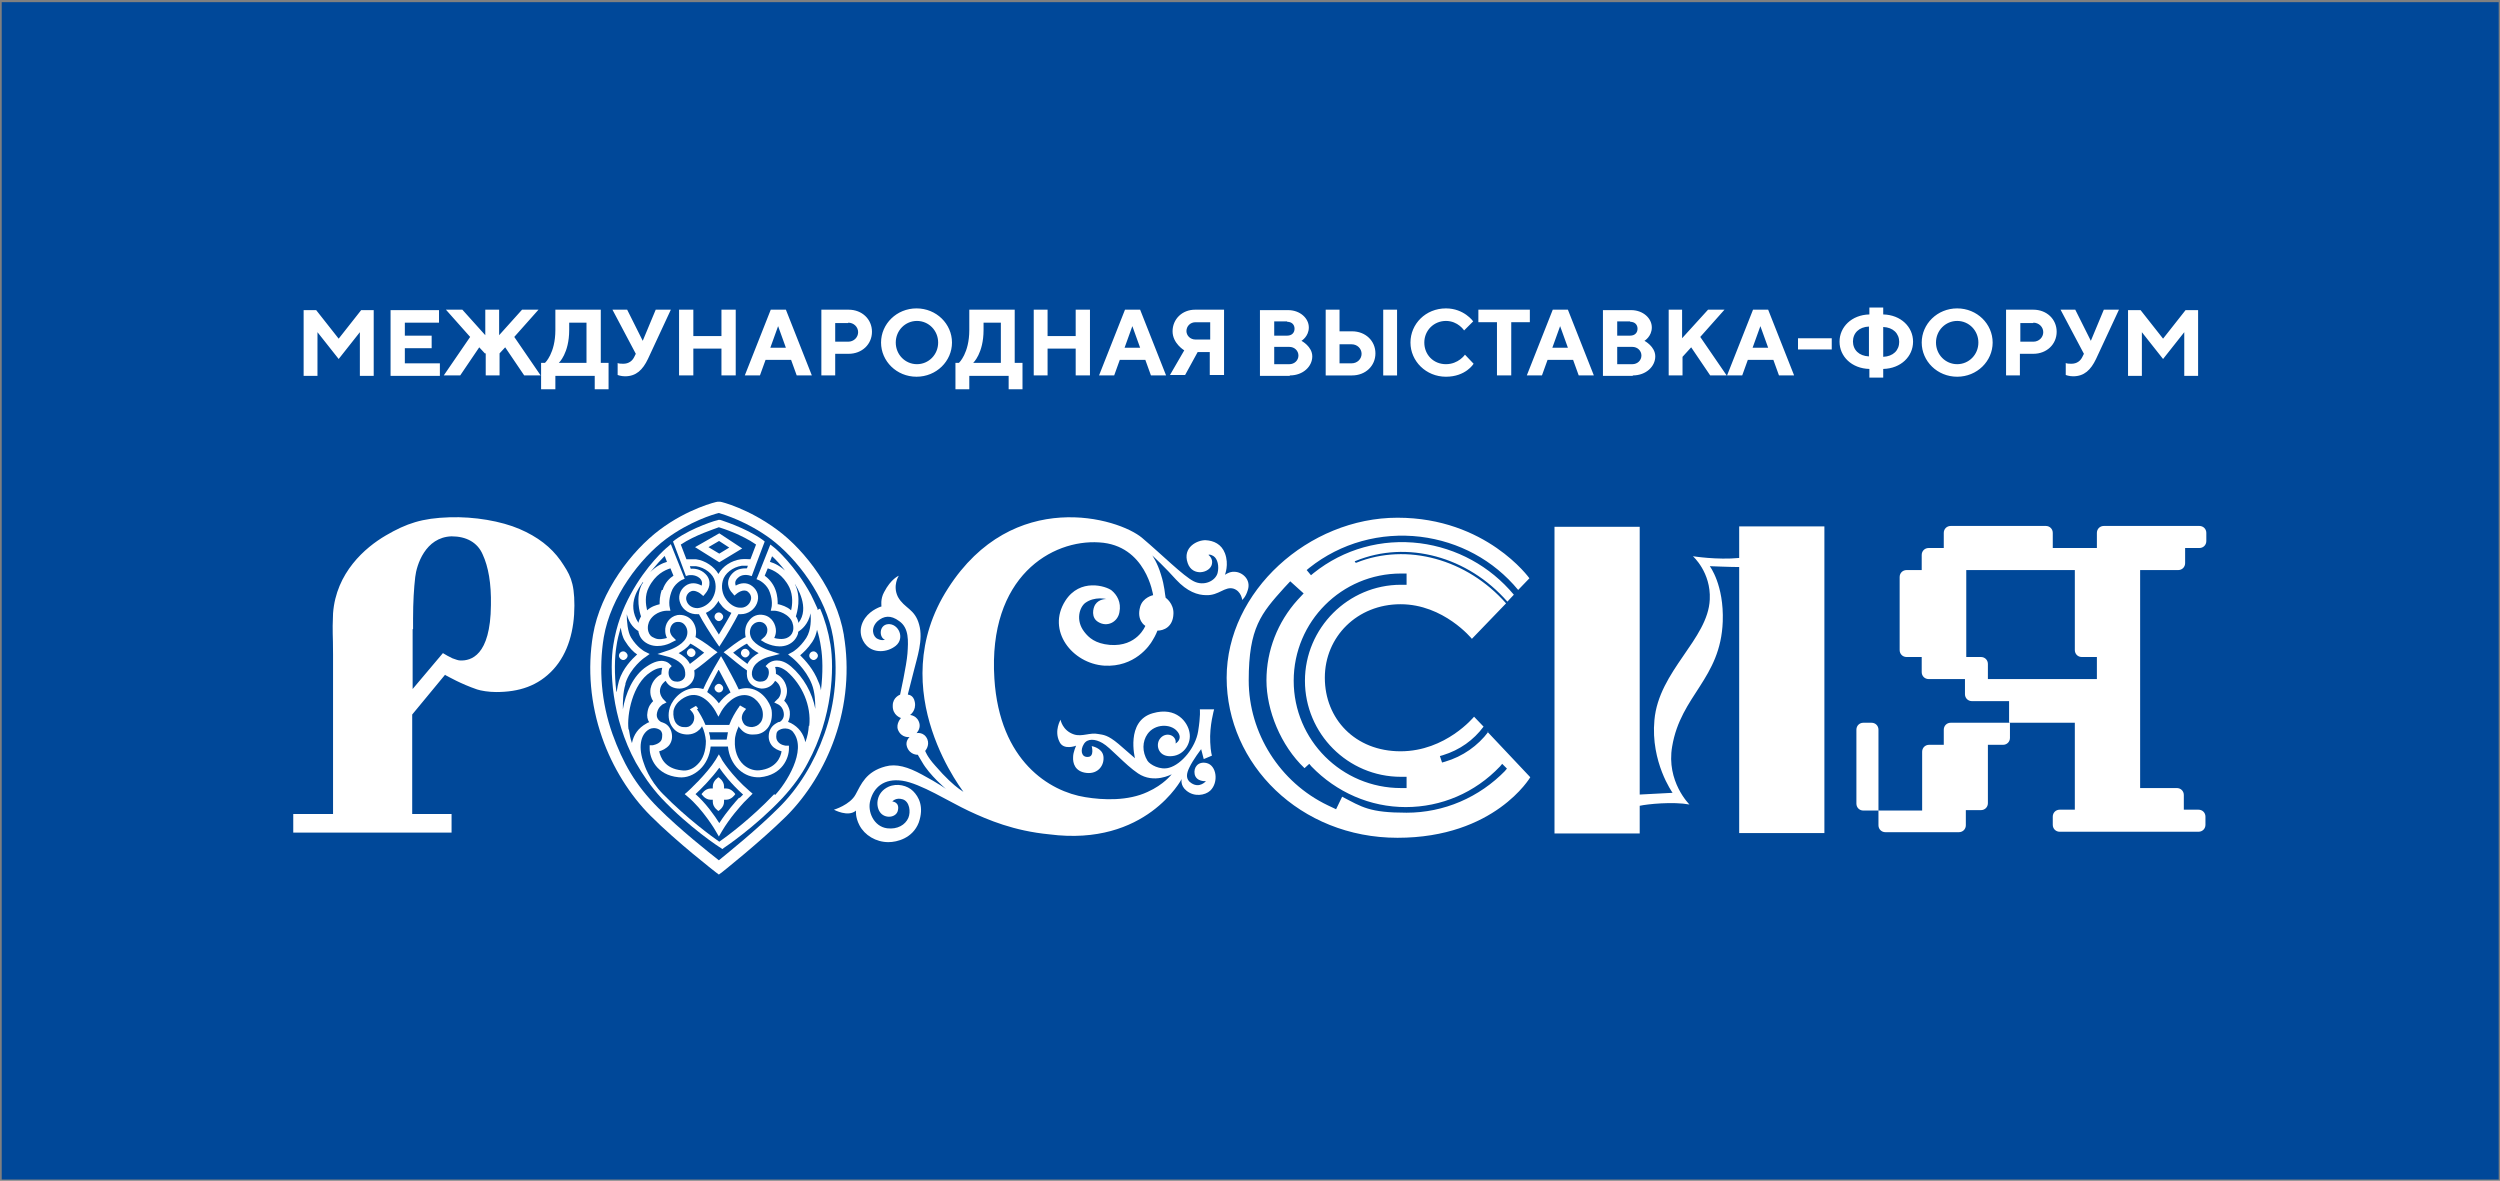
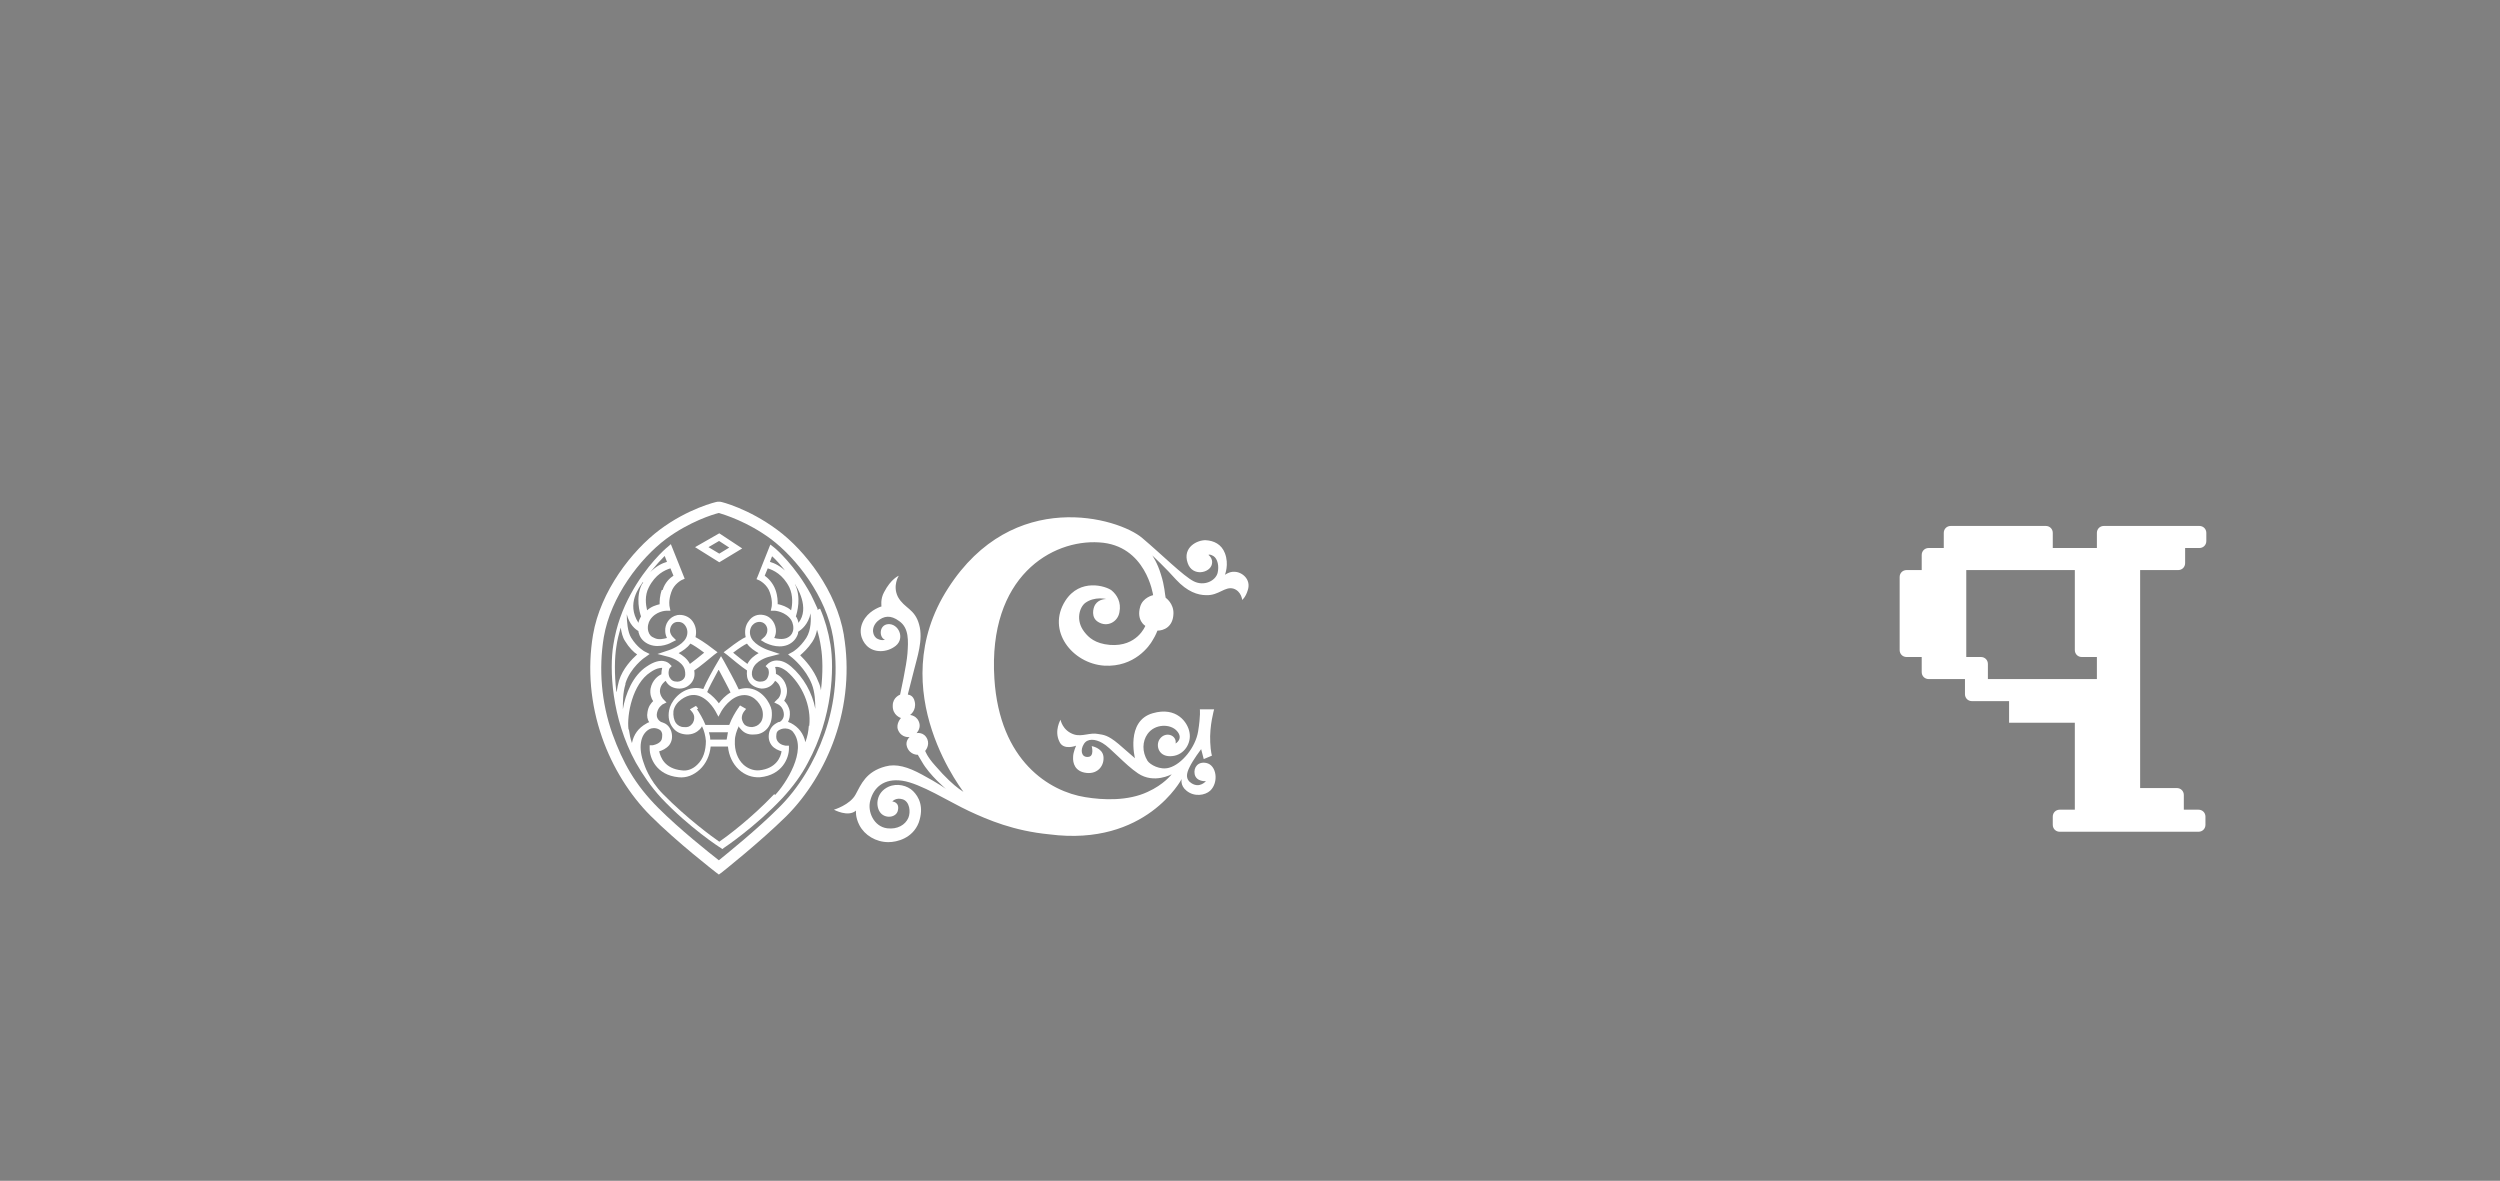
<svg xmlns="http://www.w3.org/2000/svg" width="578" height="273" fill="none">
  <rect width="100%" height="100%" fill="#808080" stroke="none" />
-   <path fill="#004899" d="M577.7.5H.4v272.2h577.3V.5Z" />
-   <path fill="#fff" d="m500.101 78.3-5.2-6.6h-2.9v15.2h3.2V76.8l4.9 6.2 4.9-6.2v10.1h3.2V71.7h-2.9l-5.2 6.6Zm-20.2-6.7h-3.5l5.4 10.2-.4.8c-.4.8-1.2 1.5-2.5 1.5s-1.3-.2-1.3-.2v2.8s.8.3 1.7.3c2.6 0 4.1-1.5 5.3-4l5.3-11.4h-3.5l-3 7.2-3.6-7.2h.1Zm-9.8 3c1.3 0 2.3 1 2.3 2.2 0 1.2-1 2.2-2.3 2.2h-3v-4.3h3v-.1Zm-6.3-3v15.2h3.2v-5h3.1c3.1 0 5.4-2.2 5.4-5.1 0-2.9-2.3-5.1-5.4-5.1h-6.4.1Zm-19.5 7.6c0 4.3 3.6 7.9 8.2 7.9s8.2-3.6 8.2-7.9c0-4.3-3.6-7.9-8.2-7.9s-8.2 3.6-8.2 7.9Zm3.3 0c0-2.8 2.2-5 4.9-5s4.9 2.2 4.9 5-2.2 5-4.9 5-4.9-2.2-4.9-5Zm-8.5-.2c0 2-1.4 3.4-3.7 3.5v-6.9c2.3.1 3.7 1.5 3.7 3.5m-3.7 6.2c4.1-.1 6.9-2.9 6.9-6.3s-2.8-6.2-6.9-6.3v-1.6h-3.2v1.6c-4.1.1-6.9 2.9-6.9 6.3s2.8 6.2 6.9 6.3v2h3.2v-2Zm-7-6.3c0-2 1.4-3.4 3.7-3.5v6.9c-2.3-.1-3.7-1.5-3.7-3.5m-4.9-.7h-7.8v2.6h7.8v-2.6Zm-13.5 5 1.3 3.6h3.5l-6-15.2h-3.5l-6 15.2h3.5l1.3-3.6h5.9Zm-1.1-2.8h-3.7l1.8-5 1.8 5h.1Zm-19.9-8.8h-3.2v15.2h3.2v-4.3l2-2.2 4.4 6.5h3.8l-6.1-8.9 5.6-6.3h-3.8l-6 6.6v-6.6h.1Zm-12.1 2.8c1.1 0 1.7.7 1.7 1.6 0 .9-.6 1.6-1.7 1.6h-3v-3.3h3v.1Zm-3 9.7v-3.9h3.5c1.2 0 2.1.9 2.1 2s-.9 2-2.1 2h-3.5v-.1Zm3.6 2.7c3.1 0 5.2-2.1 5.2-4.4 0-2.3-2.5-3.6-2.5-3.6s1.7-1 1.7-3.1-2-4-4.8-4h-6.5v15.2h6.9v-.1Zm-13.8-3.6 1.3 3.6h3.5l-6-15.2h-3.5l-6 15.2h3.5l1.3-3.6h5.9Zm-1.1-2.8h-3.7l1.8-5 1.8 5h.1Zm-20.8-8.8v2.9h4.3v12.3h3.3V74.5h4.3v-2.9h-11.9Zm-7.5-.3c-4.7 0-8.2 3.6-8.2 7.9 0 4.3 3.6 7.9 8.2 7.9s6.4-3 6.4-3l-2-2.1s-1.5 2.2-4.4 2.2c-2.9 0-5-2.2-5-5s2.2-5 5-5 4.2 2.2 4.2 2.2l2.1-2.1s-2.1-3-6.3-3Zm-24.6 12.6v-4.3h2.8c1.3 0 2.3 1 2.3 2.2 0 1.2-1 2.2-2.3 2.2h-2.8v-.1Zm2.9 2.9c3.1 0 5.4-2.2 5.4-5.1 0-2.9-2.3-5.1-5.4-5.1h-2.9v-5h-3.2v15.2h6.2-.1Zm10.4-15.2h-3.2v15.2h3.2V71.6Zm-25.4 2.8c1.1 0 1.7.7 1.7 1.6 0 .9-.6 1.6-1.7 1.6h-3v-3.3h3v.1Zm-3 9.7v-3.9h3.5c1.2 0 2.1.9 2.1 2s-.9 2-2.1 2h-3.5v-.1Zm3.6 2.7c3.1 0 5.2-2.1 5.2-4.4 0-2.3-2.5-3.6-2.5-3.6s1.7-1 1.7-3.1-2-4-4.8-4h-6.5v15.2h6.9v-.1Zm-23.9-10.2c0-1.2.9-2.1 2.1-2.1h3.4v4h-3.4c-1.2 0-2.1-.9-2.1-2m8.7-4.9h-6.7c-3 0-5.2 2.2-5.2 5s2.7 4.4 2.7 4.4l-3.3 5.7h3.5l2.9-5.3h2.8v5.3h3.3V71.5v.1Zm-18.2 11.6 1.3 3.6h3.5l-6-15.2h-3.5l-6 15.2h3.5l1.3-3.6h5.9Zm-1.1-2.8h-3.7l1.8-5 1.8 5h.1Zm-11.7-8.8h-3.3v6.1h-6.5v-6.1h-3.2v15.2h3.2v-6.2h6.5v6.2h3.3V71.6Zm-24.6 4.7v-1.7h4v9.3h-6.4s2.4-2.2 2.4-7.6Zm-6.5 7.6V90h3.2v-3.1h9.1V90h3.2v-6.1h-1.8V71.6h-10.5v4.7c0 5.4-2.4 7.6-2.4 7.6h-.9.1Zm-17.2-4.7c0 4.3 3.6 7.9 8.2 7.9s8.2-3.6 8.2-7.9c0-4.3-3.6-7.9-8.2-7.9s-8.2 3.6-8.2 7.9Zm3.4 0c0-2.8 2.2-5 4.9-5s4.9 2.2 4.9 5-2.2 5-4.9 5-4.9-2.2-4.9-5Zm-11-4.6c1.3 0 2.3 1 2.3 2.2 0 1.2-1 2.2-2.3 2.2h-3v-4.3h3v-.1Zm-6.2-3v15.2h3.2v-5h3.1c3.1 0 5.4-2.2 5.4-5.1 0-2.9-2.3-5.1-5.4-5.1h-6.4.1Zm-7 11.6 1.3 3.6h3.5l-6-15.2h-3.5l-6 15.2h3.5l1.3-3.6h5.9Zm-1.1-2.8h-3.7l1.8-5 1.8 5h.1Zm-11.7-8.8h-3.3v6.1h-6.5v-6.1h-3.3v15.2h3.3v-6.2h6.5v6.2h3.3V71.6Zm-25 0h-3.5l5.4 10.2-.4.8c-.4.8-1.2 1.5-2.5 1.5s-1.3-.2-1.3-.2v2.8s.8.3 1.7.3c2.6 0 4.1-1.5 5.3-4l5.3-11.4h-3.5l-3 7.2-3.6-7.2h.1Zm-13.5 4.7v-1.7h4v9.3h-6.4s2.4-2.2 2.4-7.6Zm-6.5 7.6V90h3.3v-3.1h9.1V90h3.2v-6.1h-1.8V71.6h-10.5v4.7c0 5.4-2.4 7.6-2.4 7.6h-.9Zm-12.8-2.2v5.1h3.2v-5.1l1.3-1.4 4.4 6.5h3.8l-6.1-8.9 5.6-6.3h-3.8l-5.3 5.9v-5.9h-3.2v5.9l-5.3-5.9h-3.8l5.6 6.3-6.1 8.9h3.8l4.4-6.5 1.3 1.4h.2Zm-18.7 2.2v-3.4h6.2v-2.9h-6.2v-3h7.9v-2.9h-11.2v15.2h11.4V84h-8.1v-.1Zm-15.3-5.6-5.2-6.6h-2.9v15.2h3.2V76.8l4.9 6.2 4.9-6.2v10.1h3.2V71.7h-2.9l-5.2 6.6ZM402.1 121.699v7.3c-5.1.5-10.7-.4-10.7-.4s4.2 3.7 3.9 10c-.4 9.2-11.8 16.5-12.8 27.9-.9 9.7 4.2 16.8 4.2 16.8l-7.6.4v-61.9h-19.7v70.9h19.7v-6.4c1.8-.4 7.7-1 11.5-.3 0 0-5.4-5.3-4-13.4 2-11.9 11.2-15.6 11.7-28.9.3-8.5-3-12.8-3-12.8s4.7.2 6.8.2v61.5h19.7v-70.9h-19.7ZM344.102 169.199c-2.4 3.2-5.9 5.7-10 6.9l-.7.2-.5-1.5.7-.2c3.9-1.2 7.1-3.5 9.4-6.6l-2.2-2.3s-6.5 8-17 8-17.5-7.5-17.5-17 7.5-17 17.5-17 16.5 8 16.5 8l7.9-8.2c-9-10.2-22.9-14.1-34.6-9.4h-.2l-.2-.4h.2c11.9-4.9 26-1 35.1 9.4l1.5-1.6c-5.5-6.6-13.2-10.8-21.7-11.9-8.8-1.1-17.6 1.3-24.6 6.9l-.6.5-1-1.2.6-.5c7.3-5.8 16.5-8.3 25.7-7.2 8.9 1.1 16.9 5.4 22.6 12.3l2.6-2.7s-10-14-30.5-14-39.5 17-39.5 37 17 37 39.5 37 30.7-14 30.7-14l-9.9-10.5h.2Zm-20.2-36.6h1.3v2.6h-1.3c-12.2 0-22.2 10-22.2 22.2s9.9 22.2 22.2 22.2h1.3v2.6h-1.3c-13.7 0-24.8-11.1-24.8-24.8 0-13.7 11.1-24.8 24.8-24.8Zm24.2 45.5c-6.1 6.3-14.3 9.8-22.9 9.8-8.6 0-10.3-1.3-14.9-3.7l-1.4 2.9-1.9-.9c-11.1-5.3-18.3-16.7-18.3-28.9s2.9-15.5 8.2-21.4l1.4-1.5 3.1 2.8-1.4 1.5c-4.6 5.1-7.2 11.7-7.2 18.6 0 6.9 3.3 15.1 8.8 20.3l1.1-1 .5.6c5.8 6 13.6 9.4 21.8 9.4 8.2 0 16-3.3 21.8-9.4l.5-.6 1.1 1.1-.5.6.2-.2ZM103.001 156.1c.6.3 3.5 2 7.3 3.3.9.3 2.7.6 4.4.6 5.3 0 9.7-1.4 13.2-5.2 3.5-3.8 4.9-9.2 4.9-14.8 0-5.6-1.1-7.3-3.2-10.4-2.2-3.1-5.3-5.5-9.5-7.3-4.2-1.8-10.4-2.9-16.2-2.7-6.3.2-9.9 1.4-14.7 4.2-4.8 2.8-11.5 8.6-12.2 18-.2 5 0 4.3 0 9.6v36.8h-9.2v4.3h36.6v-4.3h-9.1v-23l7.6-9.2.1.1Zm-7.5-10.7V143c0-3.8.2-7 .5-9.6.3-2.7 2.3-9.2 8.4-9.4 3.4 0 6 1.4 7.2 4.2 1.3 2.8 2 6.7 1.9 11.7-.1 11.8-4.7 12.9-7.1 12.8-.4 0-1-.2-1.8-.5-.8-.4-1.6-.8-2.2-1.2l-7 8.3v-13.8l.1-.1ZM454.501 167.1h-3.5c-.9 0-1.6.7-1.6 1.6v3.5h-3.4c-.9 0-1.6.7-1.6 1.6v13.6h-10.1v-18.7c0-.9-.7-1.6-1.6-1.6h-1.9c-.9 0-1.6.7-1.6 1.6v17.1c0 .9.7 1.6 1.6 1.6h3.5v3.4c0 .9.7 1.6 1.6 1.6h17c.9 0 1.6-.7 1.6-1.6v-3.5h3.5c.9 0 1.6-.7 1.6-1.6v-13.5h3.5c.9 0 1.6-.7 1.6-1.6v-3.5h-10.2Z" />
  <path fill="#fff" d="M495.001 131.8h8.6c.9 0 1.6-.7 1.6-1.6v-3.5h3.3c.9 0 1.6-.7 1.6-1.6v-1.9c0-.9-.7-1.6-1.6-1.6h-22.1c-.9 0-1.6.7-1.6 1.6v3.5h-10.2v-3.5c0-.9-.7-1.6-1.6-1.6h-22c-.9 0-1.6.7-1.6 1.6v3.5h-3.5c-.9 0-1.6.7-1.6 1.6v3.5h-3.5c-.9 0-1.6.7-1.6 1.6v16.9c0 .9.7 1.6 1.6 1.6h3.5v3.5c0 .9.7 1.6 1.6 1.6h8.4v3.5c0 .9.7 1.6 1.6 1.6h8.6v5h15.2v20.1h-3.5c-.9 0-1.6.7-1.6 1.6v1.9c0 .9.7 1.6 1.6 1.6h32.1c.9 0 1.6-.7 1.6-1.6v-1.9c0-.9-.7-1.6-1.6-1.6h-3.4v-3.4c0-.9-.7-1.6-1.6-1.6h-8.5v-50.4h.2Zm-10.2 25.2h-25.2v-3.5c0-.9-.7-1.6-1.6-1.6h-3.4v-20.1h25.1v18.5c0 .9.7 1.6 1.6 1.6h3.5v5.1ZM223.301 183.799s-19.5-23.9-4.1-47.8c15-23.4 39.4-16.3 44.9-11.6 4.5 3.8 9.5 8.8 11.9 10 2.4 1.2 5-.1 5.5-1.9.4-1.6 0-3.3-.9-3.9-1-.6-1.2-.3-1.2-.3s1.1.8.8 2.1c-.4 2.1-4.5 3-5.6-.2-1.3-3.7 2.3-5.4 4.2-5.3 1.8.1 3.6.9 4.4 3 1 2.6 0 5 0 5s1.1-.8 2.2-.7c1.7 0 3.9 1.7 3.1 4.2-.5 1.7-1.3 2.3-1.3 2.3s-.2-2-2-2.6c-2-.6-3.4 1.6-6.3 1.5-2 0-4.4-.8-7-3.6-2.3-2.6-5.5-5.6-5.5-5.6s1.2 1.7 2 4.4c.9 2.8.9 4.6 1.1 5.4 0 0 1.9 1.3 1.8 3.7-.1 3.1-2.3 3.9-3.7 3.9 0 0-.4 1.1-1.1 2.2-.7 1.3-4.2 6.3-11.2 5.9-7.4-.5-13.4-8.1-9-15 3.4-5.3 9.4-3.4 10.7-2.4 1.2 1 2.3 2.7 1.8 5.1-.4 2.2-2.8 3.5-4.9 2.2-1.7-1-1.2-3.2-.7-4 .9-1.4 2.6-1.3 2.6-1.3s-2.7-.7-4.9.9c-1.3 1-2.3 4-.2 6.7 1 1.3 2.5 2.7 5.9 3 6.3.5 8.2-4.4 8.2-4.4s-2.1-1.2-1.2-4.4c.6-2.2 3-2.7 3-2.7s-1.6-11.6-12.5-12.2c-10.8-.7-25.7 7.8-24.2 31.5 1.2 19.1 12.8 26.1 21 27.4 4.2.7 9.9.9 14.4-1.2 3.8-1.7 5.6-4.1 5.6-4.1s-4.1 2.3-7.8-.2c-3-2-6.4-6-8.2-7-1.7-1-3.5-1.1-4.3.2-.9 1.4-.6 3.1.9 3 1.6 0 .9-2.5.9-2.5s2.4.4 2.7 2.3c.3 2.1-1.2 4.2-3.9 3.9-2.7-.3-3.2-2.3-3.1-3.7 0-1.1.7-2.6.7-2.6s-3 1.2-3.9-1c-1.2-2.5.3-5 .3-5s.4 2.5 3.1 3.4c1.9.6 3.7-.5 5.6-.1 1.2.2 2.2.2 4.7 2.3 2.9 2.5 3.8 3.3 3.8 3.3s-2.2-8.6 4.1-10.4c5.5-1.6 8.1 2.1 8.5 4.4.5 2.5-1.2 5.2-3.9 5.5-3.2.4-4-2.4-3-3.9 1.3-1.9 4-1 3.7 1 0 0 1.9-1.1.3-2.9-1.5-1.7-5.1-1.7-6.8.7-1.2 1.7-1.3 4.1 0 6.2.6.9 2.9 2.2 5 1.6 2.9-.8 6.1-4.7 6.7-8.4.6-3.7.4-5.1.4-5.1h3.3s-1.1 3.8-.9 7.6c.1 2.3.4 3.1.4 3.1l-1.9.8-.6-2.3s-1.9 2.5-2.7 4.2c-.7 1.4-1 2.8.5 3.7 1.9 1.2 3.3-.5 3.3-.5s-2.2.2-2.6-1.6c-.3-1.6.8-3 2.7-2.6 2.4.5 2.9 4.5.9 6.4-1.2 1.1-3.7 1.5-5.5 0-1.5-1.2-1.1-2.7-1.1-2.7s-8.2 15.7-30.6 12.8c-8.2-.8-14.1-3.3-18.6-5.4-4.5-2.1-11.2-6.4-15.4-7-4.2-.6-6.6 1.5-7.4 4.6-.7 2.5.8 6 3.9 6.4 2.4.3 4.2-.8 4.9-2.4.6-1.4.3-3.8-1.3-4.3s-2.4.5-2.4.5 1.7.1 1.3 2c-.3 1.8-3.1 2.1-4.2.4-1-1.5-.8-4.5 2-5.8 2-.9 4.4-.3 5.7 1 1.3 1.3 2.6 3.6 1.3 7.3-1.4 3.6-5 4.5-7 4.5-2.9 0-5.5-1.6-6.7-3.9-1-1.9-.8-3.4-.8-3.4-1.8 1.6-5.1-.2-5.1-.2s3.7-1.1 5-3.5c1.3-2.4 2.4-5.3 6.9-6.5 2.5-.7 5.2.1 8.5 1.9 3.9 2.1 5.5 3.3 5.5 3.3s-3.8-3.2-5.5-6.2c-.8-1.3-1-1.7-1-1.7s-1.8.1-2.5-1.8c-.5-1.4.6-2.3.6-2.3s-1.9.3-2.7-1.7c-.5-1.4.7-2.7.7-2.7s-2-.6-1.9-2.9c0-1.9 1.7-2.5 1.7-2.5s1.5-6.8 1.7-9.5c.2-2.9.4-5.9-1.9-7.5-2-1.5-3.6-1.2-5 0-1.7 1.6-1.1 3.6 0 4.1 1 .5 1.7.2 1.7.2-1.4-.5-1.4-3.4.7-3.6 2.4-.2 4 3.2 1.8 5-2 1.6-5 1.7-6.7 0-1.3-1.3-2.2-3.8-.4-6.4 1.4-2 3.8-2.7 3.8-2.7s-.3-1.7.6-3.3c1.6-3.1 3.4-3.8 3.4-3.8s-1.5 2.3-.2 4.9c1.5 2.7 3.9 2.7 4.9 6.4 1 3.5-.5 7.7-1.2 10.6-.6 2.5-1.5 5.7-1.4 5.6 0 0 1.3 0 1.6 1.7.4 2-1.1 3-1.1 3s1.8.1 2.2 2.1c.2 1.2-.7 2.1-.7 2.1s1.7-.4 2.5 1.4c.6 1.5-.5 2.7-.5 2.7s.4 1.3 2.3 3.4c4.9 5.7 7.4 6.5 7.4 6.5M166.299 125.101l2.3 1.5-2.3 1.4-2.5-1.5 2.4-1.4h.1Zm5.3 1.7-5.3-3.5-5.6 3.2 5.6 3.5 5.3-3.2Z" />
  <path fill="#fff" d="M190.601 169.7c-2.3 6.5-6 12.6-10.6 17.1-5 5-11.6 10.3-13.8 12.1-2.3-1.8-9-7.1-14-12.1-5.4-5.4-8.2-10.5-10.6-17.1-2.6-7.3-3.2-15.1-2-22.4 1.6-9.4 8.4-18.2 14.4-22.7 5.4-4 10.9-5.7 12.2-6 1.3.4 6.6 2 12 6 6 4.5 12.8 13.3 14.4 22.7 1.2 7.4.6 15.1-2 22.4Zm4.5-22.9c-1.7-10.1-8.9-19.5-15.4-24.3-6.6-4.9-12.9-6.5-13.2-6.5h-.6c-.3 0-6.9 1.6-13.4 6.5-6.4 4.8-13.7 14.2-15.4 24.3-1.3 7.8-.6 16 2.1 23.7 2.4 6.9 6.4 13.3 11.2 18.1 6.2 6.2 14.9 12.9 15 13l.8.6.8-.6s8.6-6.8 14.8-12.9c4.8-4.8 8.8-11.2 11.2-18.1 2.7-7.7 3.4-15.9 2.1-23.7" />
-   <path fill="#fff" d="M166.2 121.899c1 .3 5.3 1.7 8.6 4l-1.3 3.4c-.5 0-1.2-.1-2.2 0-2.2.3-4.2 1.6-5.2 3.4-1-1.7-3-3.1-5.2-3.4h-2.2l-1.3-3.4c3.3-2.2 7.8-3.6 8.8-4Zm6.5 9.5c-.8 0-2.3 0-3.4 1.2-1.7 1.8-.8 3.7 0 4.5l.5.6.6-.5s1.5-1.2 2.5-.4c1 .8.8 1.8.6 2.2-.3.8-1.2 1.6-2.4 1.5-1.2 0-2.4-.8-3.2-1.9-.9-1.2-1.2-2.8-.8-4.3.4-1.7 2.3-3.2 4.4-3.5h1.4l-.2.6Zm-6.5 15.3c-1.3-2-2.5-4-3-5 .9-.4 1.8-1.1 2.4-2 .2-.3.4-.5.5-.8.1.3.3.6.5.8.6.9 1.5 1.6 2.5 2-.5 1-1.7 3-2.9 5Zm-5-6.1c-1.2 0-2.1-.7-2.4-1.5-.2-.4-.4-1.4.6-2.2.3-.2.6-.3.9-.3.8 0 1.6.6 1.7.7l.6.5.5-.6c.7-.8 1.7-2.8 0-4.5-1.1-1.1-2.5-1.3-3.4-1.2l-.2-.6h1.4c2.1.3 4 1.8 4.4 3.5.4 1.6 0 3.1-.8 4.3-.8 1.1-2 1.8-3.2 1.9m-2.8-7.4.7-.2s1.5-.3 2.6.7c.6.6.6 1.3.4 1.7-1-.6-2.5-.9-3.8.1-1.3 1-1.7 2.6-1.1 4 .6 1.6 2.3 2.6 4 2.5h.3c.8 1.6 2.7 4.6 4 6.5l.7 1 .7-1.1c1-1.5 2.9-4.8 3.7-6.4h.6c1.6 0 3.1-1 3.7-2.5.6-1.5.2-3-1.1-4s-2.8-.7-3.8-.1c-.2-.5-.2-1.1.4-1.7 1-1.1 2.5-.7 2.6-.7l.7.2 1-2.7 2-5.3-.5-.4c-4.1-2.9-9.6-4.5-9.8-4.6h-.4c-.2 0-6 1.7-10 4.6l-.5.4 2 5.3 1 2.7h-.1Z" />
  <path fill="#fff" d="M189.8 159.601c-.1-.7-.3-1.4-.6-2-1.1-2.9-3.1-5-4.2-6.1.7-.6 1.8-1.6 2.8-3.1.6-.9.9-1.8 1.1-2.8.4 1.3.7 2.6.9 4 .4 2.4.5 5.9 0 10Zm-2.8 8.2c-.1 1.4-.3 2.4-.8 3.8-.4-2-1.6-3.5-3.3-4.4-.2-.1-.5-.2-.7-.3.3-.6.5-1.4.4-2.4-.2-1.2-.8-2-1.3-2.5.4-.6.8-1.7.6-2.9-.4-2.1-1.8-3-2.5-3.3 0-.5 0-1.1-.2-1.6.5-.1 1.4 0 2.7 1 3.6 3.1 5.7 8 5.2 12.6m-8.1 15.8c-5.4 5.7-11.1 9.9-12.7 11-1.6-1.1-7.5-5.4-13-11-3.3-3.3-4.4-7-4.4-7-1.4-3.7-.9-6.8 1.2-8 .5-.3 1.4-.4 2.2 0 .5.2.7.6.8 1.1 0 .6 0 1.2-.3 1.6-.6.8-1.9 1-1.9 1h-.7v.8c0 2.1 1.5 6.1 6.7 6.6 1.8.2 3.5-.5 4.9-1.8 1.4-1.3 2.3-3.2 2.5-5.3h4c.2 2.1 1.1 4 2.5 5.3 1.4 1.3 3.1 1.9 4.9 1.8 5.2-.5 6.7-4.5 6.7-6.6v-.7h-.7s-1.3-.1-1.9-1c-.3-.4-.4-.9-.3-1.6 0-.5.3-.9.8-1.1.4-.2 1-.4 1.9-.2.7.2 1.1.6 1.2.8 3.3 4.2-1.8 12-4.2 14.5m-33.9-15.2c-.4-3.3.9-10.5 5.1-13.2 1.3-.9 2.2-1 2.7-1-.1.4-.2.9-.2 1.5-.7.3-2.1 1.3-2.5 3.3-.2 1.3.2 2.3.6 2.9-.5.5-1.1 1.2-1.3 2.5-.2 1 0 1.8.4 2.4-.3 0-.5.2-.7.3-1.8 1-2.9 2.5-3.3 4.5-.4-1.2-.5-1.8-.7-3.1m-.8-10.7c1.1-3.6 4.4-6 4.5-6l1.1-.8-1.2-.6s-1.7-.9-3.1-3.2c-.8-1.3-1-3.8-1-5.4.6 2.4 2 3.5 2.7 3.9 0 .2 0 .3.1.5.3 1.2 1.2 2.1 2.4 2.6 2.5 1 5.1-.4 5.2-.5l1-.5-.8-.8s-.6-.6-.6-1.4c0-.7.4-1.8 1.5-2 .8-.1 1.5.1 2 .8.6.8.7 1.9.2 2.9-.9 1.8-3.9 2.8-3.9 2.8l-2.7.9 2.7.7s3 .8 3.6 2.9c.2.9.2 1.6-.2 2.1-.3.4-.9.7-1.5.7-.9 0-1.4-.3-1.8-1-.4-.8-.2-1.8 0-2.1l.5-.5-.5-.5c-.2-.2-1.8-1.8-5.3.6-3.2 2.1-4.9 6.3-5.5 9.9 0-1.7 0-3.9.6-5.8m-2.1 1.8c-.5-4.3-.4-8 0-10.5.2-1.5.6-3 1-4.4.2 1.1.4 2.2 1 3.1.9 1.5 2 2.6 2.8 3.1-1.2 1.1-3.3 3.2-4.2 6.1-.2.8-.4 1.6-.5 2.4m11.1-31.2.5 1.3c-1.1.3-2.5 1-3.9 2.4 1.4-1.7 2.6-3 3.3-3.7m-.6 7.8c-.5 1.4-.5 2.6-.5 3.3-.8.2-1.9.5-2.9 1.4-.3-1.3-.6-3.4.4-5.3 1.5-3 3.7-4 5-4.4l.7 1.7c-.8.5-2 1.6-2.5 3.3m-4.5-1.8c0 .2-.2.3-.3.5-1.5 3-.5 6.6-.2 7.4-.2.4-.5.9-.6 1.5-2.9-4.5.3-8.3 1-9.4m11 14.2c.5.2 1.9 1.1 3.2 2.1-1.2 1-2.6 2.1-3.3 2.6-.6-1.2-1.7-2-2.6-2.5.9-.5 2-1.2 2.7-2.2Zm8.5 22.2h-3.9c0-.6-.1-1.1-.3-1.7H168.3c-.1.5-.2 1.1-.3 1.7m-6.6-7.1c-.1-.3-.3-.5-.5-.7l-1.4.8c0 .1 1.1.9 1 2 0 .1 0 .9-.6 1.5-.4.5-1 .7-1.8.6-.8 0-1.4-.4-1.8-.9-.5-.7-.7-1.7-.6-2.8.4-2.3 3-3.6 4.2-3.7 3.3-.4 5.5 3.7 5.5 3.7l.7 1.3.7-1.3s2.1-3.7 5.3-3.7c2.5 0 4 2.5 4.2 3.7.2 1.1 0 2.2-.6 2.8-.4.5-1 .8-1.8.9-.8 0-1.4-.2-1.8-.6-.5-.6-.6-1.3-.6-1.5 0-1.2.9-1.9 1-2.1l-1.4-.8c-.2.2-.3.5-.5.7-.6.9-1.4 2.2-2 3.8h-5.5c-.6-1.5-1.4-2.8-2-3.7m5.1-9c1.1 2.1 2.2 4.1 2.7 5.2-1.2.7-2.1 1.7-2.7 2.5-.6-.8-1.5-1.8-2.7-2.6.3-.8 1.4-2.9 2.6-5.1m11.4-.4c.3.3.4 1.3 0 2.1-.3.7-.9 1-1.8 1-.6 0-1.2-.3-1.5-.7-.4-.5-.5-1.3-.2-2.1.6-2.1 3.6-2.9 3.6-2.9l2.7-.7-2.7-.9s-3-1-3.9-2.8c-.5-1-.4-2.1.2-2.9.5-.6 1.2-.9 2-.8 1.2.2 1.6 1.4 1.5 2 0 .8-.6 1.4-.6 1.4l-.9.8 1 .6c.1 0 2.7 1.5 5.2.5 1.2-.5 2-1.4 2.4-2.6 0-.2 0-.3.1-.5.7-.4 2.3-1.7 2.8-4.2.1 1.2.2 3.8-1 5.7-1.5 2.3-3.1 3.2-3.1 3.2l-1.1.6 1 .8s3.1 2.5 4.5 6.1c.7 1.8.8 4 .8 5.7-.7-3.7-2.7-7.3-5.6-9.8-1.3-1.1-2.4-1.4-3.3-1.4-1.3 0-2.1.8-2.1.8l-.5.5.5.5Zm-4.7-1c-.7-.5-2.1-1.6-3.3-2.6 1.3-1 2.7-1.9 3.2-2.1.7 1 1.8 1.7 2.7 2.2-.9.5-2 1.3-2.6 2.5Zm7-13.8c0-.7 0-1.9-.5-3.3-.6-1.7-1.8-2.8-2.5-3.3l.7-1.7c1.3.4 3.5 1.4 5 4.4.9 1.9.7 4.1.4 5.3-1-.9-2.2-1.2-2.9-1.4m1.9-7.4c-1.4-1.4-2.8-2.1-3.9-2.4l.5-1.3c.8.7 2 2 3.3 3.7m2.8 11.7c-.1-.6-.3-1.1-.6-1.5.3-.9 1.3-4.4-.2-7.4 0-.2-.2-.4-.3-.5.8 1.1 3.8 6 1.1 9.4Zm4.4-3v-.3c-.5-1.1-1-2.2-1.5-3.2-3.6-6.7-8.2-10.7-8.5-10.9l-.9-.7-2.9 7.3-.3.7.7.3s1.8.9 2.4 2.8c.7 2 .4 3.3.4 3.3l-.2.9h1s2.4.2 3.7 2.1c.4.6.7 1.8.4 2.7-.2.7-.7 1.2-1.4 1.5-1 .4-2.2.2-2.9 0 .2-.4.4-1 .4-1.6 0-1.5-.9-3.3-2.8-3.7-1.4-.3-2.7.2-3.5 1.4-.8 1-1 2.4-.7 3.7-.7.3-2 1.1-4.3 2.9l-.8.6.8.6c.6.5 3.6 3 4.6 3.6-.1 1.1 0 2 .6 2.8.6.8 1.7 1.3 2.8 1.4 1.4 0 2.5-.7 3.1-1.8.5.3 1.1.9 1.3 2 .2 1.3-.6 2.2-.7 2.2l-.8.8 1 .5s1 .5 1.2 1.9c.2 1.3-.6 1.9-.9 2.1-.3 0-.5.1-.8.3-.9.5-1.5 1.3-1.7 2.3-.2 1.1 0 2 .6 2.8.6.8 1.6 1.2 2.3 1.4-.2 1.3-1.2 4-5.2 4.4-1.3.1-2.6-.4-3.6-1.3-1.4-1.3-2.1-3.3-2-5.5 0-1.2.4-2.3.9-3.4.1.3.3.5.5.7.5.6 1.5 1.4 3.2 1.2 1.2 0 2.3-.6 3-1.5.8-1 1.1-2.5.9-4.1-.3-1.7-2.3-5-5.7-5.1-.7 0-1.3.1-1.9.3-.8-1.8-2.6-5-3.4-6.5l-.7-1.2-.7 1.2c-.9 1.5-2.8 4.9-3.4 6.4-.7-.2-1.5-.3-2.3-.2-3.3.4-5.3 3.3-5.6 5.1-.3 1.6 0 3 .9 4.1.7.9 1.7 1.4 3 1.5 1.6.1 2.6-.6 3.2-1.2.2-.2.4-.5.5-.7.5 1 .8 2.2.9 3.4 0 2.2-.6 4.2-2 5.5-1 1-2.3 1.5-3.6 1.3-4-.4-4.9-3.1-5.2-4.4.7-.2 1.6-.6 2.3-1.4.6-.8.8-1.7.6-2.8-.2-1-.8-1.9-1.7-2.3-.2-.1-.5-.2-.8-.3-.3-.2-1.2-.8-.9-2.1.3-1.4 1.2-1.8 1.2-1.9l1-.5-.8-.8s-.9-1-.7-2.2c.2-1.1.9-1.7 1.3-2 .6 1.2 1.8 1.8 3.2 1.8 1.1 0 2.1-.5 2.8-1.4.6-.8.8-1.7.6-2.8 1-.6 4-3.1 4.6-3.6l.8-.6-.8-.6c-2.3-1.8-3.6-2.5-4.3-2.9.3-1.3.1-2.6-.7-3.7-.8-1.1-2.2-1.6-3.5-1.4-1.9.4-2.9 2.1-2.8 3.7 0 .6.2 1.2.4 1.6-.8.2-1.9.5-2.9 0-.8-.3-1.2-.8-1.4-1.5-.3-1 0-2.1.4-2.7 1.3-2 3.6-2.1 3.7-2.1h1l-.2-1s-.3-1.3.4-3.3c.6-1.9 2.4-2.8 2.4-2.8l.7-.3-3.2-8-.8.7c-.3.2-4.9 4.2-8.5 10.9-1.8 3.3-3.3 7.2-4 11.7-.9 5.5-.5 16.8 5.2 27.2 1.6 2.8 3.5 5.6 5.9 8.2 6.4 6.8 13.6 11.5 13.7 11.5l.4.3.4-.3s7.1-4.7 13.5-11.5c2.4-2.6 4.4-5.3 5.9-8.2 5.7-10.5 6.1-21.8 5.2-27.3-.5-3-1.3-5.8-2.4-8.3" />
-   <path fill="#fff" d="M188.1 150.6c-.6 0-1 .5-1 1s.5 1 1 1 1-.5 1-1-.5-1-1-1ZM144.1 150.6c-.6 0-1 .5-1 1s.5 1 1 1 1-.5 1-1-.5-1-1-1ZM172.301 150c-.6 0-1 .5-1 1s.5 1 1 1 1-.5 1-1-.5-1-1-1ZM159.801 151.9c.6 0 1-.5 1-1s-.5-1-1-1-1 .5-1 1 .5 1 1 1ZM166.199 160.1c.6 0 1-.5 1-1s-.5-1-1-1-1 .5-1 1 .5 1 1 1ZM166.199 141.6c-.6 0-1 .5-1 1s.5 1 1 1 1-.5 1-1-.5-1-1-1ZM167.899 182.299h-.5v-.5c0-1.3-1.3-2.1-1.3-2.1s-1.3.8-1.3 2.1v.5h-.5c-1.3 0-2.1 1.3-2.1 1.3s.8 1.3 2.1 1.3h.5v.5c0 1.3 1.3 2.1 1.3 2.1s1.3-.8 1.3-2.1v-.5h.5c1.3 0 2.1-1.3 2.1-1.3s-.8-1.3-2.1-1.3Z" />
-   <path fill="#fff" d="M170.901 184.4c-.8.9-2.8 3.1-4.6 5.9-1-1.6-3.1-4.6-5.5-6.7 1.2-1.1 3.7-3.6 5.5-6.1.9 1.3 2.7 3.7 5.5 6.2l-.8.8-.1-.1Zm-4-8.8-.7-1.2-.7 1.2c-2.1 3.4-6.5 7.4-6.5 7.4l-.7.6.7.6c3.4 2.8 6.5 7.9 6.5 8l.7 1.2.7-1.2c1.9-3.2 4.2-5.7 5.1-6.7l2-2-.7-.6c-4.3-3.7-6.5-7.4-6.5-7.4" />
</svg>